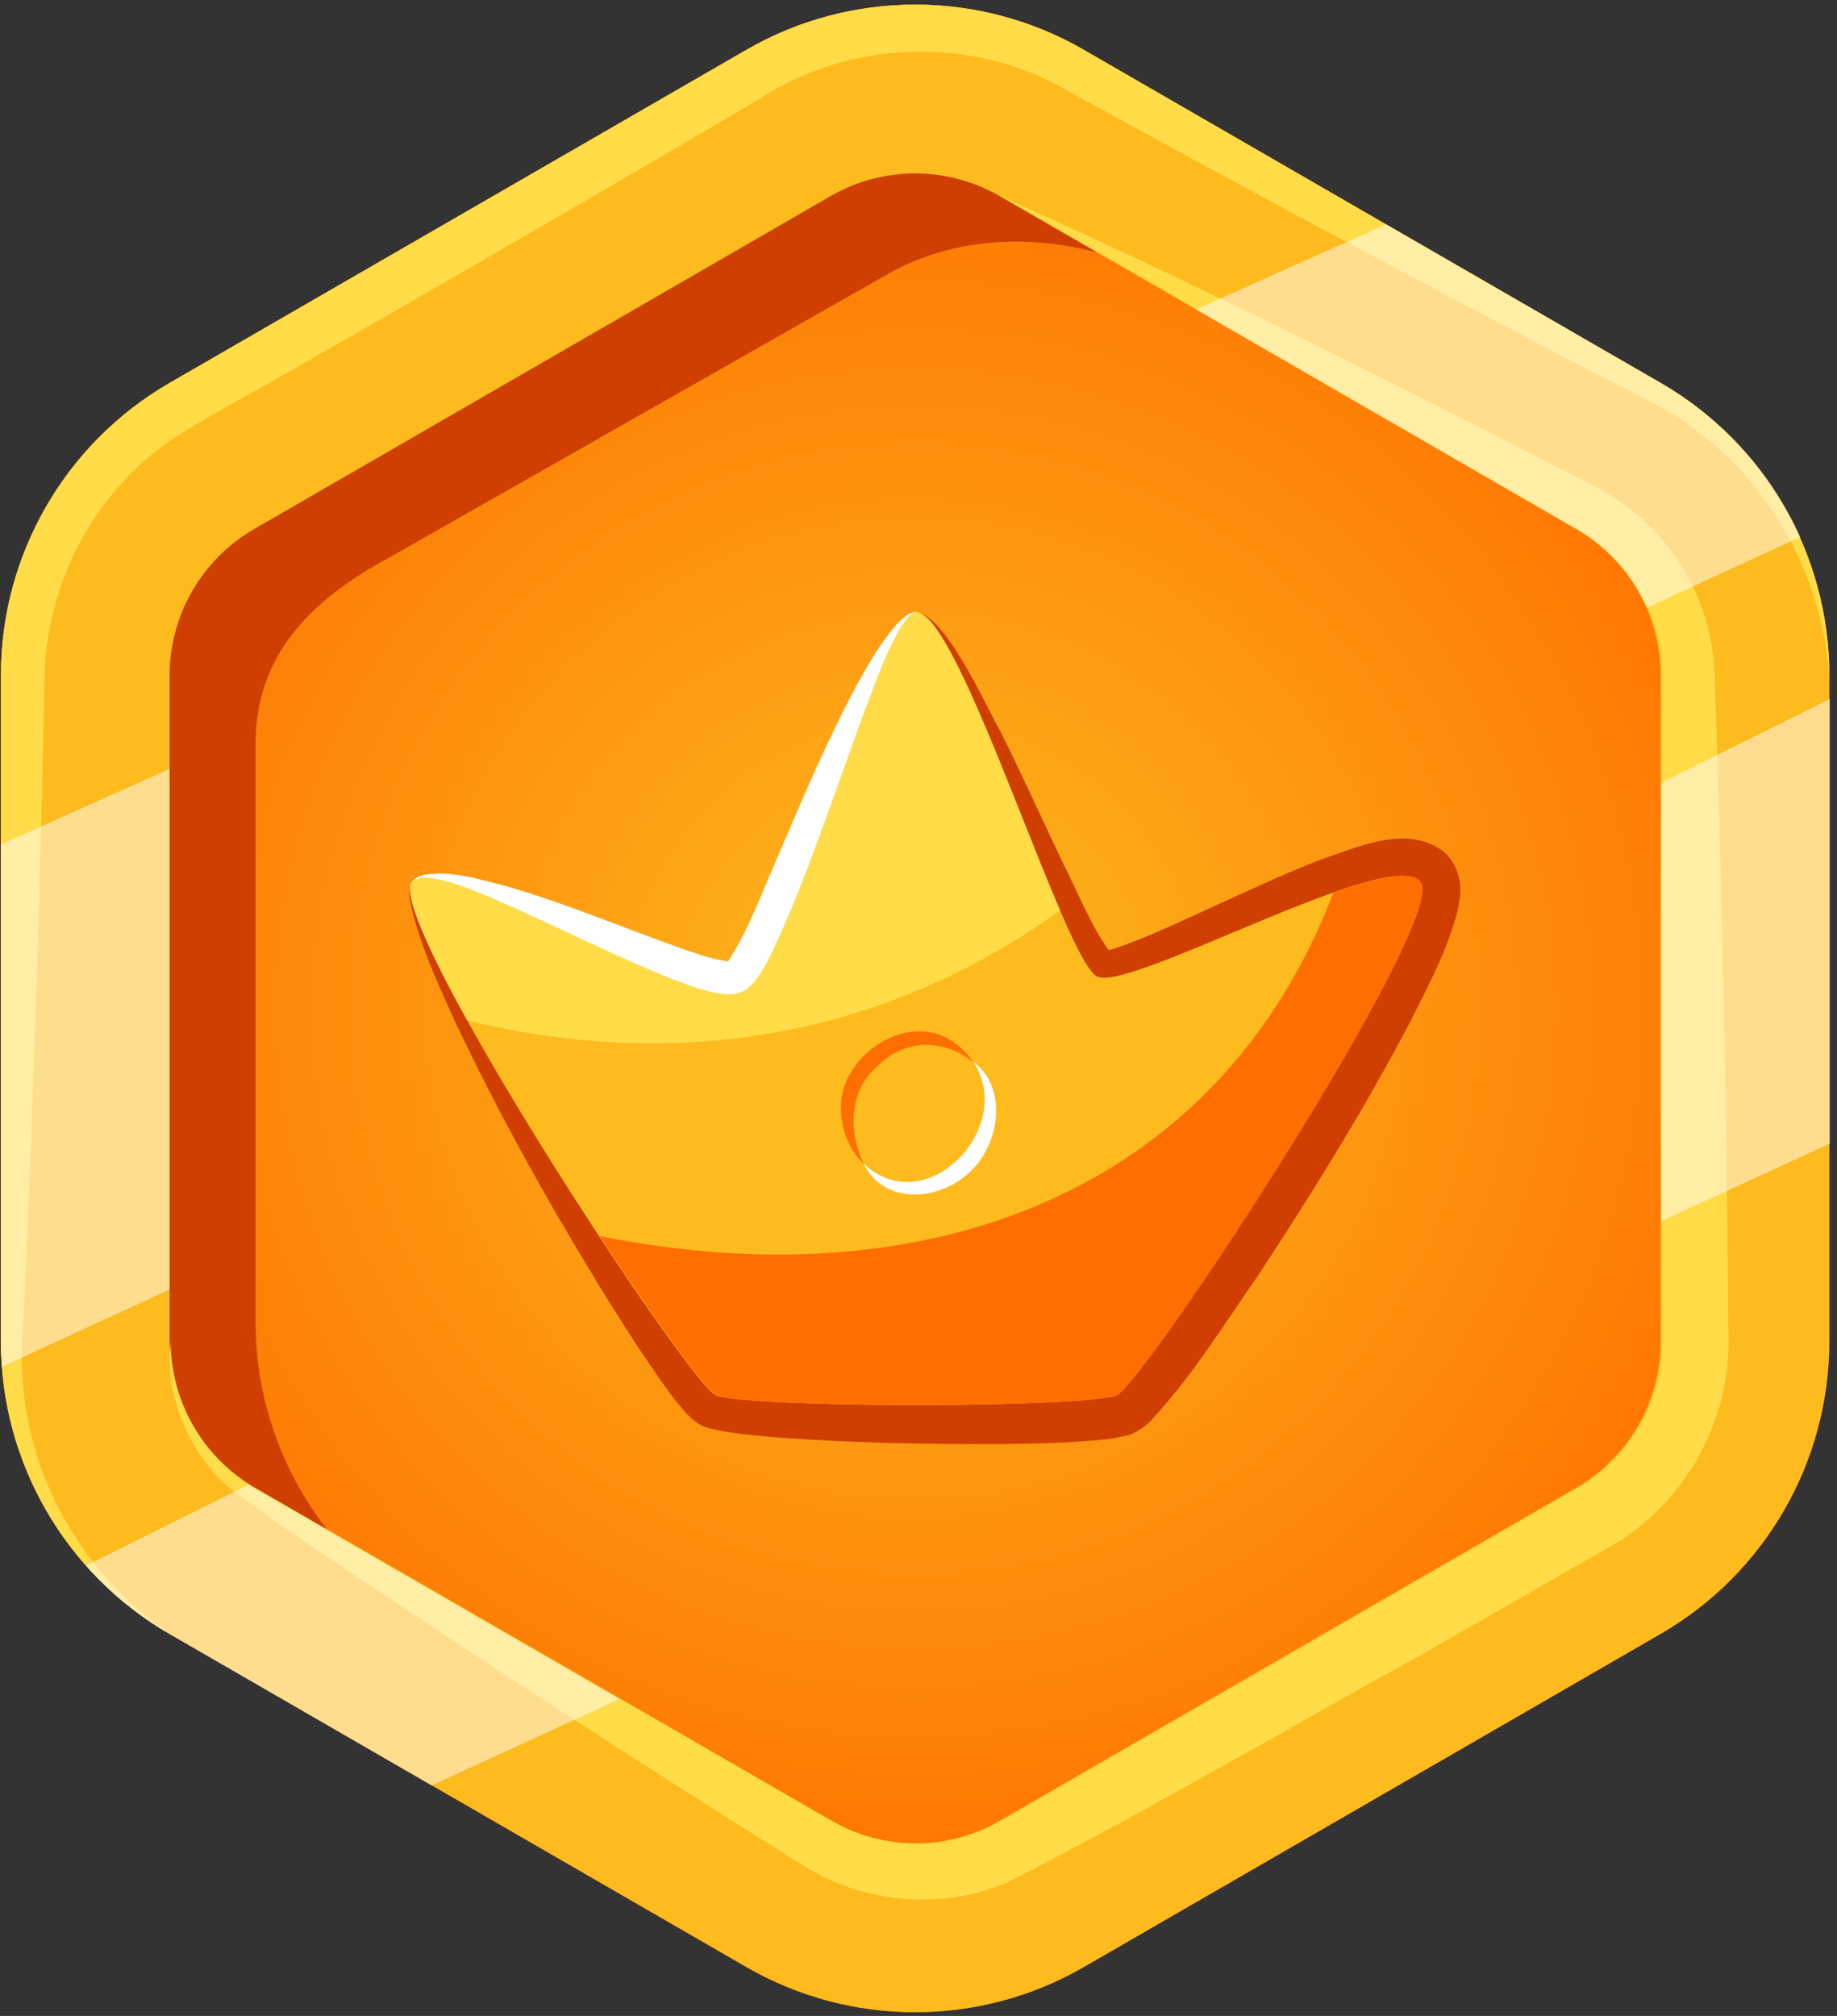
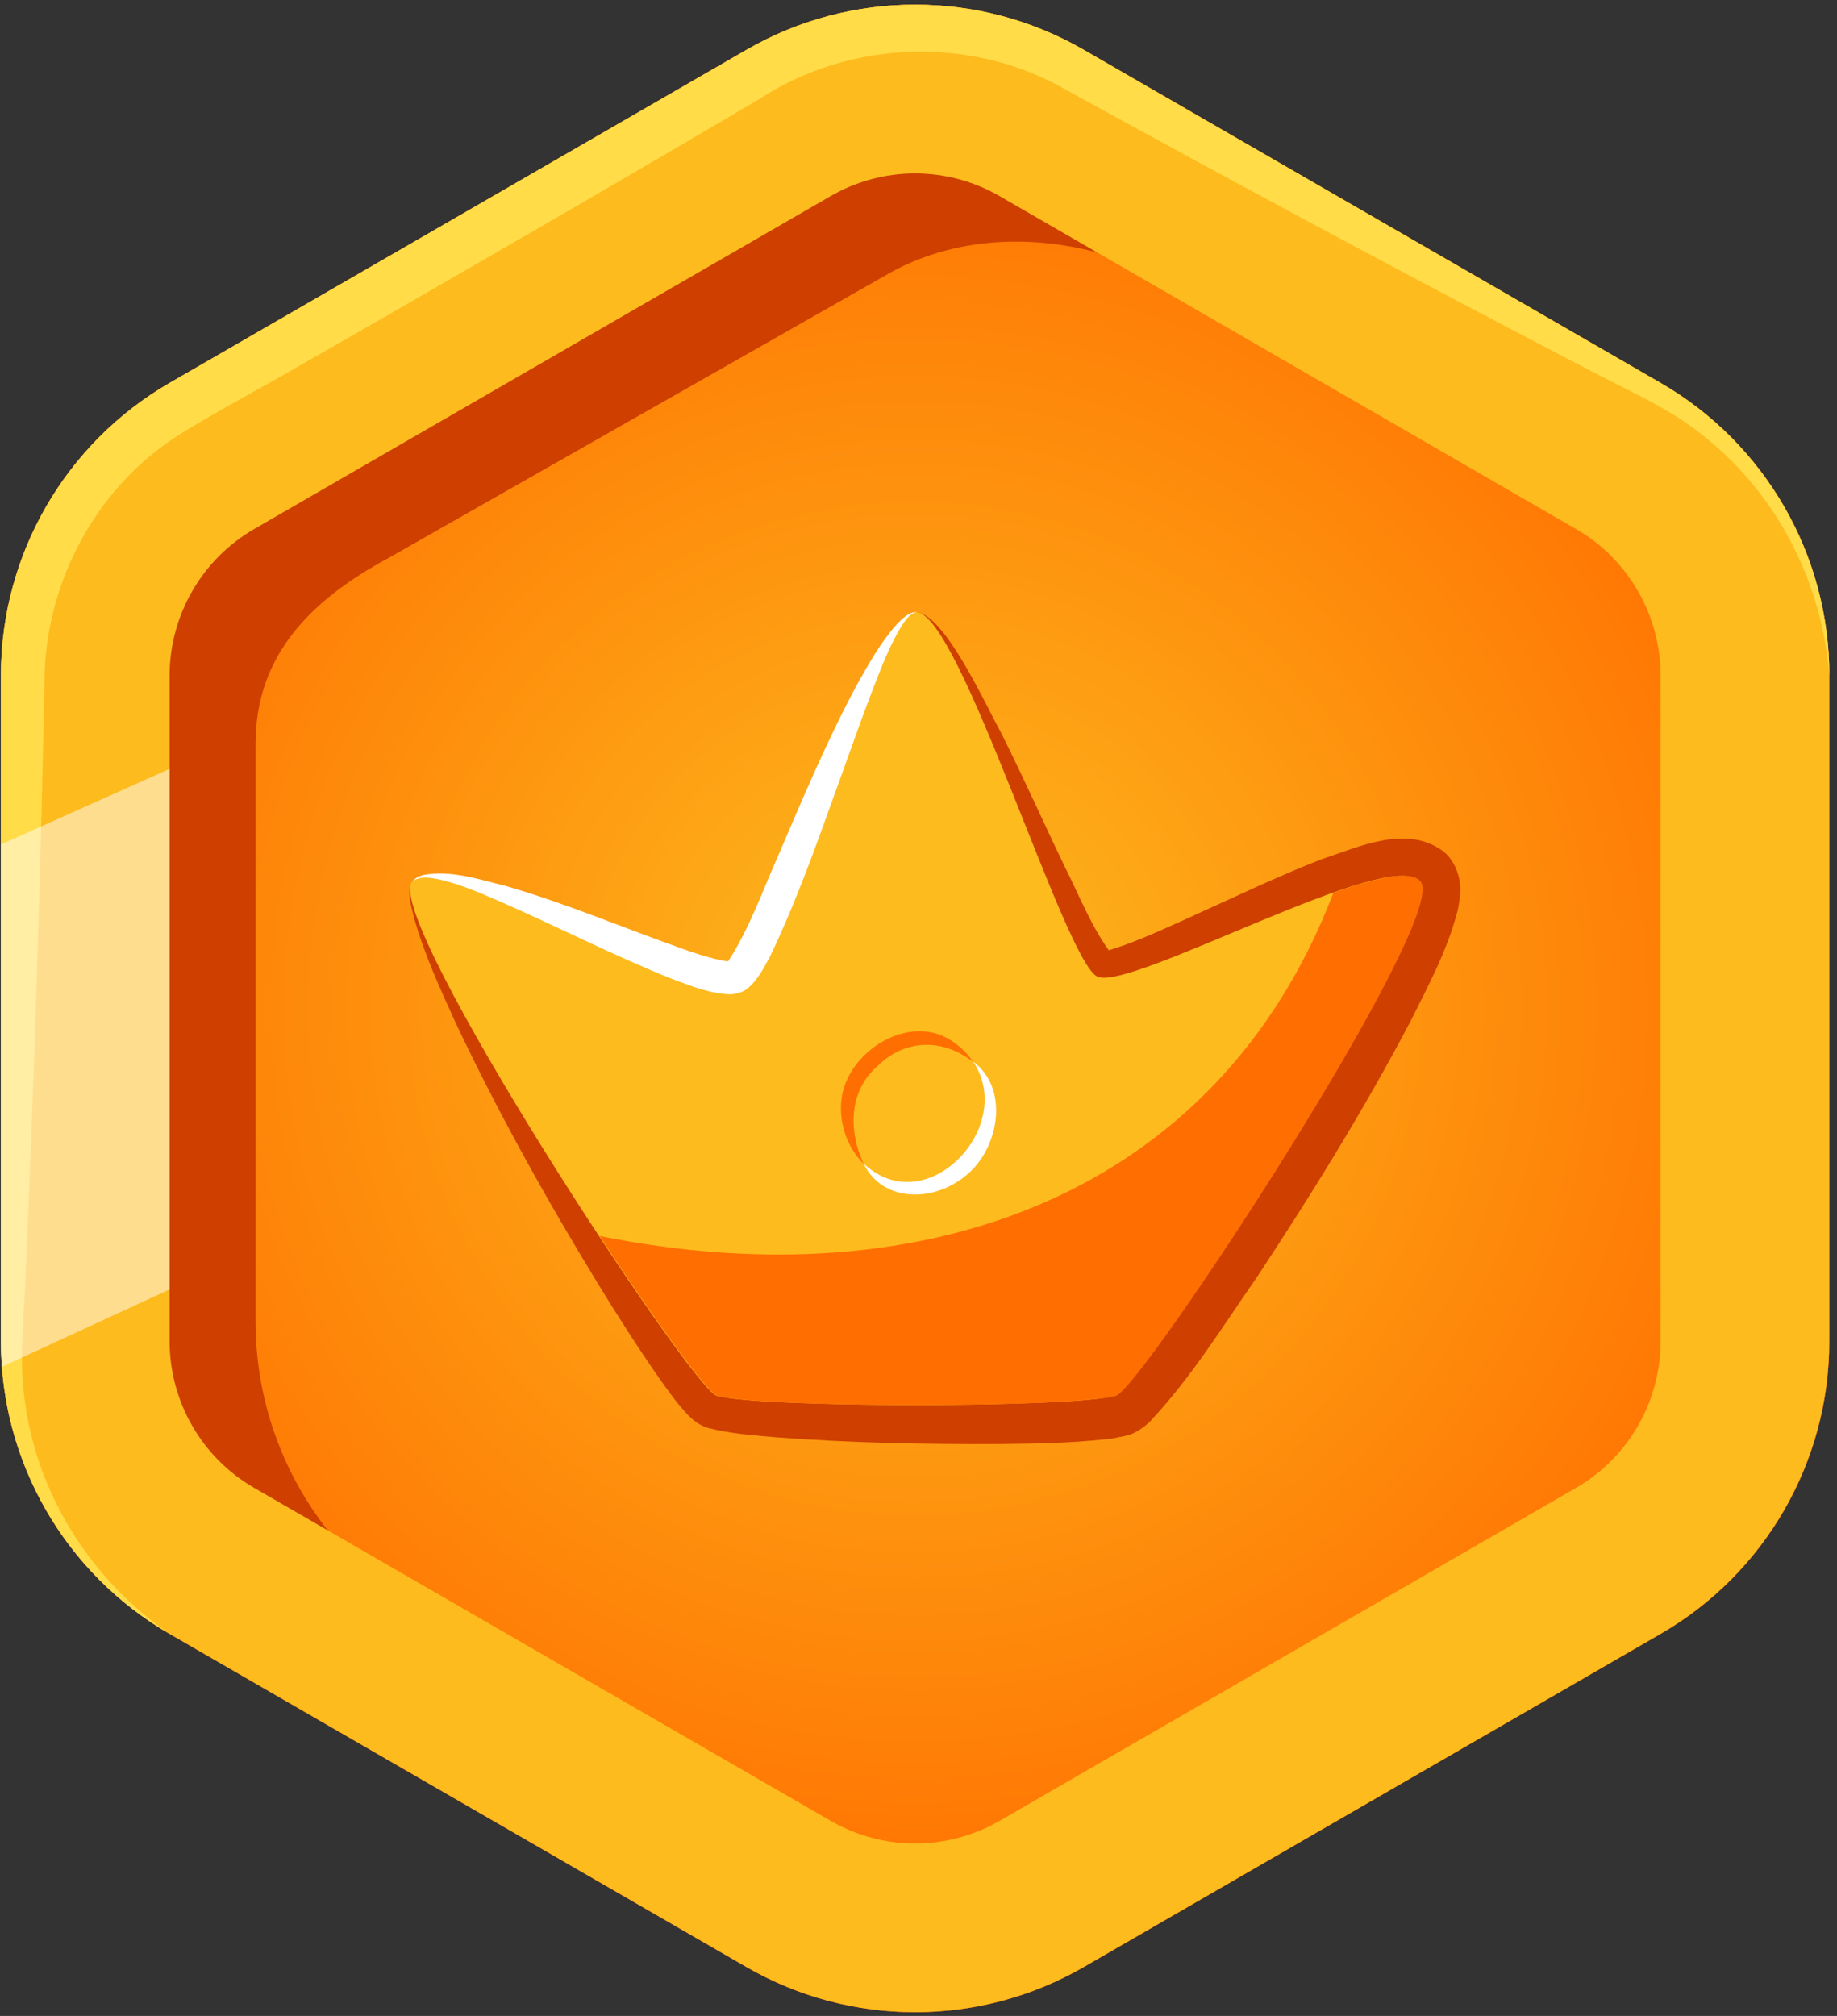
<svg xmlns="http://www.w3.org/2000/svg" width="247" height="271" viewBox="0 0 247 271" fill="none">
  <rect x="0" y="0" width="247" height="271" fill="#333333" stroke="none" />
  <path d="M245.961 180.338V90.791C245.961 74.573 237.309 59.589 223.27 51.48L145.734 6.707C131.694 -1.402 114.391 -1.402 100.352 6.707L22.816 51.48C8.777 59.589 0.125 74.573 0.125 90.791V180.338C0.125 196.556 8.777 211.54 22.816 219.649L100.352 264.422C114.391 272.532 131.694 272.532 145.734 264.422L223.27 219.649C237.309 211.54 245.961 196.556 245.961 180.338Z" fill="url(#paint0_radial_4284_102868)" />
  <path d="M223.278 51.472L145.738 6.707C131.699 -1.402 114.396 -1.402 100.356 6.707L22.816 51.472C8.777 59.581 0.125 74.564 0.125 90.783V180.338C0.125 196.556 8.777 211.54 22.816 219.649L100.356 264.414C114.396 272.523 131.699 272.523 145.738 264.414L223.278 219.649C237.318 211.54 245.969 196.556 245.969 180.338V90.783C245.969 74.564 237.318 59.581 223.278 51.472ZM239.787 177.669C239.787 193.888 231.149 208.871 217.096 216.98L159.765 250.087C145.725 258.196 128.422 258.196 114.383 250.087L57.051 216.98C43.012 208.871 34.36 193.888 34.36 177.669V100.015C34.36 88.149 41.686 80.692 52.293 74.979L119.68 36.669C130.637 30.585 145.725 30.922 159.765 39.031L217.096 72.15C231.144 80.247 239.787 95.243 239.787 111.449V177.674V177.669Z" fill="#CE3F00" />
  <path d="M123.043 23.312C127.023 23.312 130.948 24.365 134.393 26.356L211.929 71.129C218.931 75.171 223.278 82.706 223.278 90.793V180.34C223.278 188.428 218.927 195.963 211.929 200.004L134.393 244.778C130.948 246.768 127.019 247.822 123.043 247.822C119.067 247.822 115.138 246.768 111.693 244.778L34.157 200.004C27.155 195.963 22.807 188.428 22.807 180.34V90.793C22.807 82.706 27.159 75.171 34.157 71.129L111.693 26.356C115.138 24.365 119.067 23.312 123.043 23.312ZM123.043 0.625C115.207 0.625 107.372 2.65 100.352 6.705L22.816 51.478C8.777 59.587 0.125 74.571 0.125 90.789V180.336C0.125 196.554 8.777 211.538 22.816 219.647L100.352 264.42C107.372 268.475 115.207 270.5 123.043 270.5C130.878 270.5 138.714 268.475 145.734 264.42L223.27 219.647C237.309 211.538 245.961 196.554 245.961 180.336V90.789C245.961 74.571 237.309 59.587 223.27 51.478L145.734 6.705C138.714 2.65 130.878 0.625 123.043 0.625Z" fill="#FDBB1E" />
-   <path d="M216.604 207.85L192.022 221.927C174.637 231.543 152.956 244.169 135.416 253.072C126.708 256.769 116.239 255.896 108.283 250.952C92.27 240.913 76.34 230.731 60.556 220.307C50.705 213.64 40.611 207.297 31.04 200.199C25.337 195.414 22.138 187.542 22.954 180.34C22.954 188.428 27.31 195.958 34.304 200.009L111.844 244.773C115.294 246.768 119.214 247.813 123.194 247.813C127.174 247.813 131.099 246.768 134.544 244.773L212.084 200.009C219.082 195.958 223.434 188.428 223.434 180.34V90.785C223.434 82.697 219.078 75.167 212.084 71.116L134.544 26.352C161.586 38.477 187.951 51.759 214.247 65.322C218.24 67.295 221.755 70.153 224.466 73.703C228.187 78.513 230.385 84.567 230.544 90.785C230.872 100.233 231.179 109.68 231.408 119.115C231.965 139.177 232.224 159.255 232.405 179.317C232.824 190.815 226.62 202.111 216.609 207.854L216.604 207.85Z" fill="#FFDC48" />
  <path d="M245.965 90.789C244.774 75.434 236.01 61.517 222.618 54.371C220.869 53.352 215.041 50.502 213.103 49.449C189.937 37.406 166.486 24.802 143.58 12.214C130.87 4.762 114.378 5.297 102.122 13.303C84.409 23.761 58.057 39.016 40.119 49.254C36.32 51.521 25.695 57.126 22.237 59.7C12.122 66.971 6.001 79.217 5.988 91.67C5.444 117.811 4.628 144.41 3.471 170.517C3.393 174.304 2.758 180.781 3.005 184.58C3.626 198.566 11.078 211.564 22.816 219.647C8.777 211.538 0.125 196.554 0.125 180.336V90.781C0.125 74.562 8.777 59.579 22.816 51.469L100.356 6.705C107.376 2.646 115.212 0.625 123.047 0.625C130.883 0.625 138.718 2.646 145.738 6.705L223.278 51.469C237.318 59.579 245.969 74.562 245.969 90.781L245.965 90.789Z" fill="#FFDC48" />
  <g opacity="0.5">
-     <path d="M242.056 72.183L221.442 81.7C219.538 77.343 216.27 73.612 212.03 71.164L160.82 41.594L186.369 30.16L223.371 51.517C231.751 56.362 238.214 63.642 242.06 72.183H242.056Z" fill="white" />
    <path d="M22.803 103.348V173.338L0.25 183.74C0.172 182.63 0.125 181.508 0.125 180.385V113.517L22.803 103.356V103.348Z" fill="white" />
-     <path d="M246.049 93.953V153.736L223.367 164.147V105.227L246.049 93.953Z" fill="white" />
-     <path d="M83.294 228.411L58.03 240.013L22.819 219.688C18.523 217.205 14.733 214.083 11.547 210.478L33.431 199.588C33.668 199.756 33.905 199.907 34.156 200.041L83.289 228.406L83.294 228.411Z" fill="white" />
  </g>
  <path d="M55.46 118.495C55.223 118.849 55.27 119.285 55.309 119.678C55.879 122.489 57.429 124.989 58.797 127.481C63.74 136.031 69.361 144.183 75.013 152.283C82.529 162.811 89.889 173.735 98.36 183.468C98.485 183.624 98.74 183.831 98.835 183.909C98.791 183.844 98.524 183.688 98.433 183.632C98.213 183.507 97.975 183.403 97.734 183.339C97.63 183.308 97.734 183.334 97.721 183.326L98.079 183.364C109.943 184.276 122.19 183.71 134.106 183.395C138.807 183.153 143.422 183.088 148.003 182.393L148.292 182.337L148.439 182.315C148.616 182.272 148.08 182.41 147.834 182.535C147.307 182.769 147.174 182.907 146.915 183.088C155.471 172.479 162.797 160.475 170.167 148.95C173.651 143.419 177.022 137.81 180.178 132.183C182.41 128.081 184.923 123.767 186.17 119.484C186.196 120.481 186.822 121.634 187.63 122.235C187.876 122.429 188.139 122.576 188.42 122.671C188.782 122.787 188.787 122.748 188.722 122.735C186.209 122.727 183.485 123.703 180.96 124.454C177.955 125.408 174.898 126.531 171.838 127.684C166.005 129.83 158.787 132.818 152.725 134.411C147.946 135.668 144.929 135.314 142.645 130.409C138.971 122.826 134.468 107.692 131.658 99.638C130.052 94.975 128.476 90.286 126.3 85.864C125.506 84.53 124.832 82.738 123.226 82.272C127.129 82.716 132.586 94.897 134.559 98.425C137.555 104.375 140.249 110.446 143.107 116.384C145.136 120.421 146.884 124.946 149.578 128.409C149.6 128.431 149.613 128.396 149.375 128.224C149.086 128.016 148.654 127.891 148.585 127.883C151.767 127.032 155.873 125.175 159.421 123.569C164.831 121.142 172.256 117.571 177.804 115.477C182.687 113.853 188.959 110.878 193.877 114.307C195.737 115.65 196.575 118.275 196.307 120.464C196.225 121.082 196.139 121.824 195.988 122.42C194.55 127.926 192.063 132.442 189.654 137.287C183.351 149.27 176.336 160.565 168.971 171.736C164.352 178.373 160.207 185.152 154.578 191.145C153.857 191.867 152.51 192.756 151.543 192.976C150.601 193.166 149.505 193.43 148.564 193.494C143.849 193.987 139.036 194.082 134.373 194.121C124.284 194.172 114.307 193.969 104.244 193.209C101.226 192.929 98.355 192.756 95.243 191.97C94.133 191.681 93.054 190.839 92.341 190.049C90.882 188.451 89.674 186.754 88.56 185.165C85.68 181.011 82.969 176.775 80.349 172.483C73.402 161.101 66.922 149.472 61.224 137.408C59.151 132.852 57.044 128.267 55.689 123.426C55.344 121.872 54.597 119.959 55.473 118.495H55.46Z" fill="#CE3F00" />
  <path d="M190.933 118.495C186.896 113.681 151.983 133.319 147.558 131.294C143.133 129.264 129.042 82.272 123.171 82.272C117.299 82.272 103.213 129.264 98.783 131.294C94.358 133.323 59.441 113.681 55.409 118.495C51.372 123.31 92.886 186.607 96.357 187.631C101.995 189.293 144.342 189.293 149.98 187.631C153.451 186.607 194.965 123.31 190.929 118.495H190.933Z" fill="#FDBB1E" />
  <path d="M116.122 156.44C113.273 153.672 112.137 148.814 113.937 145.053C116.251 140.036 123.077 136.624 128.029 139.962C129.164 140.714 130.114 141.659 130.843 142.739C126.664 139.543 121.661 139.673 117.974 143.326C114.153 146.612 114.028 151.984 116.118 156.44H116.122Z" fill="#FF6E00" />
  <path d="M130.874 142.734C135.571 146.232 134.41 153.75 130.49 157.48C127.485 160.399 122.516 161.686 118.795 159.436C117.612 158.698 116.679 157.64 116.148 156.44C124.493 164.277 136.707 151.586 130.874 142.739V142.734Z" fill="white" />
  <path d="M150.066 187.627C144.432 189.289 102.077 189.289 96.443 187.627C95.126 187.238 88.335 177.881 80.625 166.157C124.496 175.001 163.812 160.453 179.289 120.015C185.074 117.964 189.698 116.928 191.015 118.5C195.051 123.31 153.537 186.603 150.066 187.631V187.627Z" fill="#FF6E00" />
-   <path d="M142.528 122.386C118.796 139.524 90.808 144.049 62.824 137.179C57.506 127.593 54.117 120.041 55.407 118.499C59.444 113.681 94.357 133.327 98.782 131.298C103.203 129.269 117.298 82.272 123.174 82.272C127.53 82.272 136.427 108.223 142.532 122.386H142.528Z" fill="#FFDC48" />
  <path d="M123.262 82.272C122.217 82.518 121.639 83.519 121.095 84.357C119.493 87.047 118.388 90.005 117.257 92.928C115.742 96.845 114.369 100.826 112.927 104.786C110.047 112.744 107.327 120.659 103.55 128.543C102.764 129.985 101.905 131.752 100.493 132.896C99.91 133.418 98.62 133.712 98.028 133.66C95.265 133.522 92.882 132.529 90.413 131.618C82.491 128.453 75.026 124.597 67.264 121.203C64.398 119.972 61.514 118.681 58.449 118.098C57.46 117.947 56.342 117.809 55.5 118.495C55.802 118.051 56.333 117.778 56.864 117.636C60.607 116.915 64.424 118.223 68.02 119.108C76.149 121.449 83.998 124.813 91.902 127.593C93.892 128.314 96.69 129.165 97.998 129.243C97.938 129.264 97.782 129.346 97.782 129.355C97.773 129.355 97.778 129.364 97.825 129.303C97.856 129.273 97.903 129.217 97.959 129.148C100.722 124.882 102.488 119.868 104.603 115.097C107.94 107.32 111.217 99.487 115.249 92C116.821 89.206 118.405 86.356 120.559 83.943C121.293 83.204 122.152 82.259 123.271 82.272H123.262Z" fill="white" />
  <defs>
    <radialGradient id="paint0_radial_4284_102868" cx="0" cy="0" r="1" gradientUnits="userSpaceOnUse" gradientTransform="translate(123.043 135.565) scale(129.053 129.078)">
      <stop stop-color="#FDBB1E" />
      <stop offset="1" stop-color="#FF6E00" />
    </radialGradient>
  </defs>
</svg>